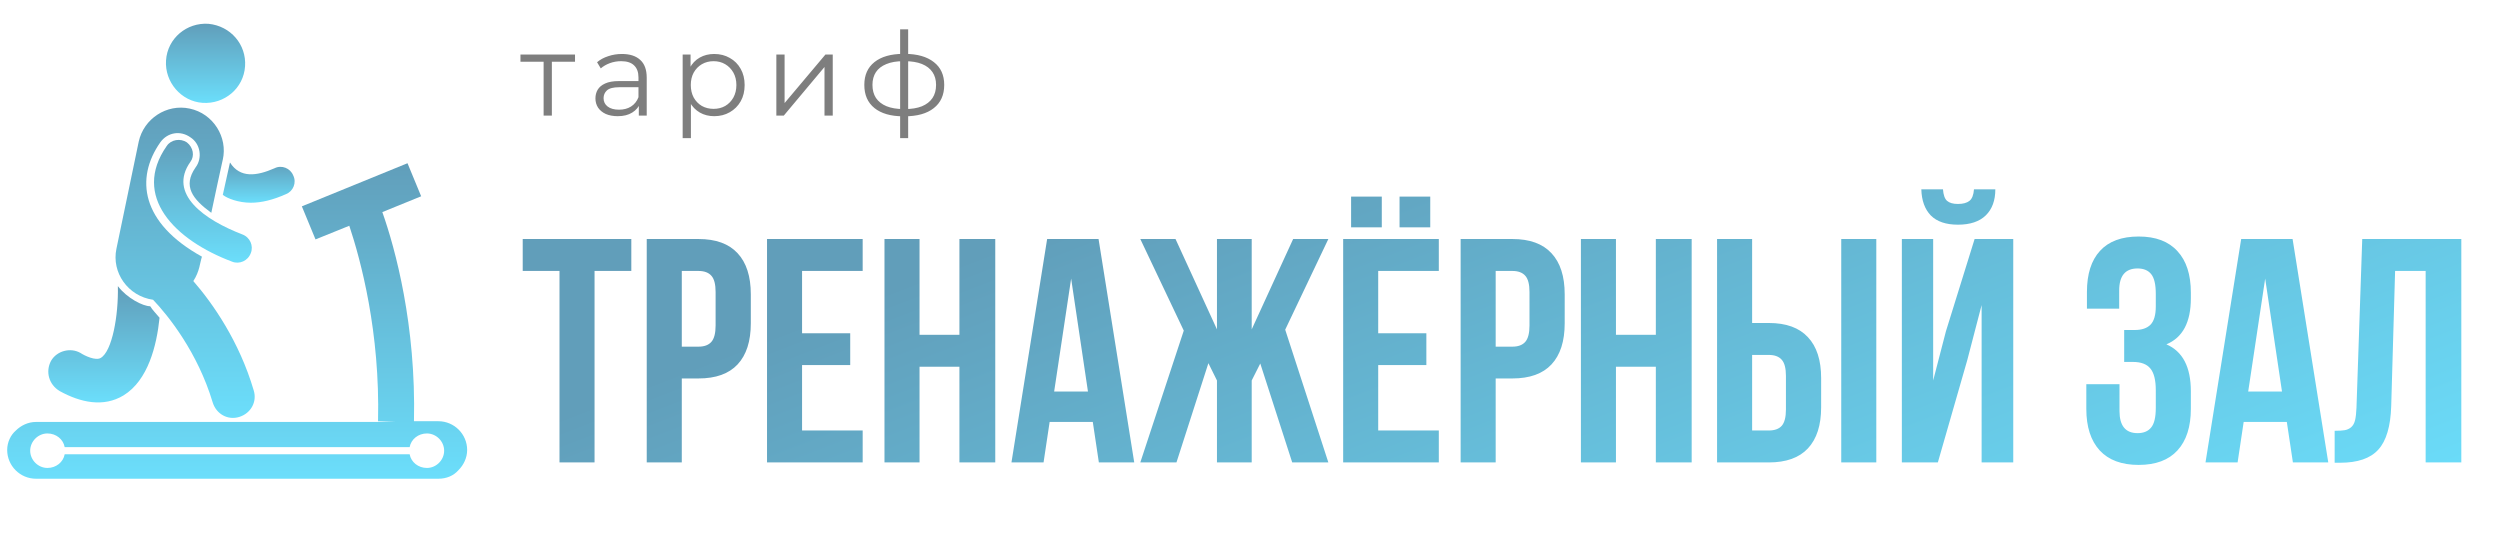
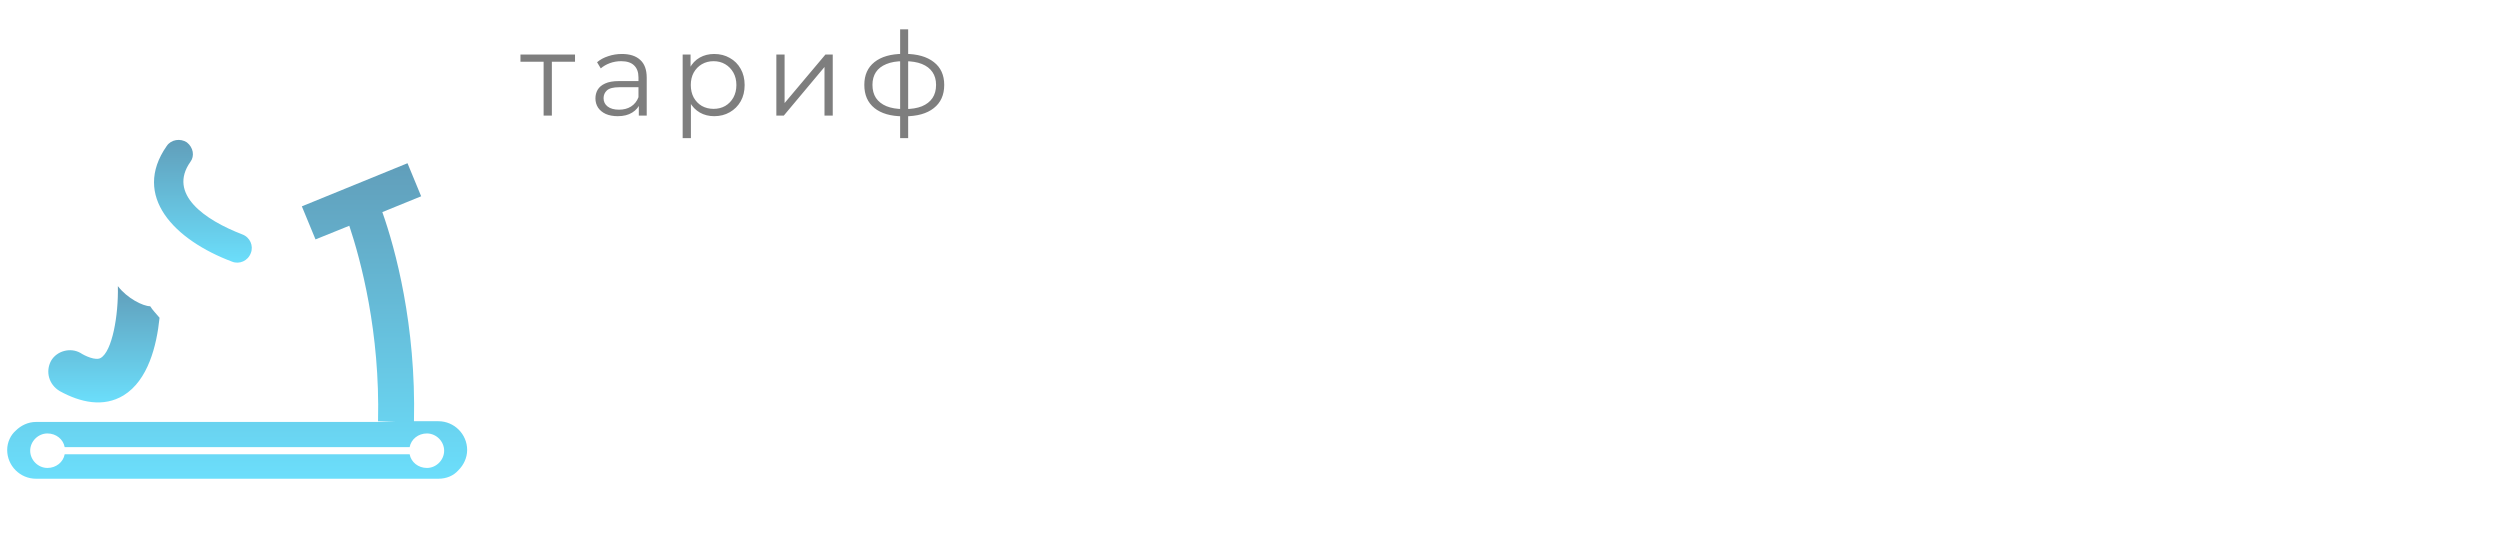
<svg xmlns="http://www.w3.org/2000/svg" width="173" height="37" viewBox="0 0 173 37" fill="none">
  <path d="M37.618 8V4.121L37.763 4.274H36.016V3.775H39.791V4.274H38.044L38.189 4.121V8H37.618ZM44.206 8V7.066L44.182 6.914V5.352C44.182 4.993 44.08 4.717 43.876 4.523C43.678 4.33 43.38 4.234 42.983 4.234C42.709 4.234 42.449 4.279 42.202 4.37C41.955 4.462 41.746 4.582 41.574 4.733L41.317 4.306C41.531 4.124 41.789 3.984 42.089 3.888C42.39 3.786 42.706 3.735 43.039 3.735C43.586 3.735 44.007 3.872 44.303 4.145C44.603 4.413 44.753 4.824 44.753 5.376V8H44.206ZM42.749 8.04C42.433 8.04 42.156 7.989 41.92 7.887C41.69 7.78 41.513 7.635 41.389 7.453C41.266 7.265 41.204 7.05 41.204 6.809C41.204 6.589 41.255 6.39 41.357 6.213C41.464 6.031 41.636 5.886 41.872 5.779C42.114 5.666 42.435 5.61 42.838 5.61H44.294V6.036H42.854C42.446 6.036 42.162 6.109 42.001 6.254C41.845 6.399 41.767 6.578 41.767 6.793C41.767 7.034 41.861 7.227 42.049 7.372C42.237 7.517 42.5 7.59 42.838 7.59C43.16 7.59 43.436 7.517 43.667 7.372C43.903 7.222 44.075 7.007 44.182 6.728L44.31 7.123C44.203 7.402 44.016 7.624 43.747 7.791C43.484 7.957 43.152 8.04 42.749 8.04ZM49.421 8.04C49.056 8.04 48.726 7.957 48.431 7.791C48.136 7.619 47.9 7.375 47.723 7.058C47.551 6.737 47.465 6.345 47.465 5.883C47.465 5.422 47.551 5.033 47.723 4.717C47.895 4.395 48.128 4.151 48.423 3.984C48.718 3.818 49.051 3.735 49.421 3.735C49.823 3.735 50.183 3.826 50.499 4.008C50.821 4.185 51.073 4.438 51.256 4.765C51.438 5.087 51.529 5.46 51.529 5.883C51.529 6.313 51.438 6.688 51.256 7.01C51.073 7.332 50.821 7.584 50.499 7.767C50.183 7.949 49.823 8.04 49.421 8.04ZM47.24 9.561V3.775H47.787V5.046L47.731 5.891L47.811 6.745V9.561H47.24ZM49.381 7.533C49.681 7.533 49.949 7.466 50.185 7.332C50.422 7.193 50.609 6.999 50.749 6.753C50.888 6.5 50.958 6.211 50.958 5.883C50.958 5.556 50.888 5.269 50.749 5.022C50.609 4.776 50.422 4.582 50.185 4.443C49.949 4.303 49.681 4.234 49.381 4.234C49.08 4.234 48.809 4.303 48.568 4.443C48.332 4.582 48.144 4.776 48.005 5.022C47.87 5.269 47.803 5.556 47.803 5.883C47.803 6.211 47.87 6.5 48.005 6.753C48.144 6.999 48.332 7.193 48.568 7.332C48.809 7.466 49.08 7.533 49.381 7.533ZM53.723 8V3.775H54.294V7.131L57.119 3.775H57.626V8H57.055V4.636L54.238 8H53.723ZM62.603 8.048C62.603 8.048 62.593 8.048 62.571 8.048C62.55 8.048 62.528 8.048 62.507 8.048C62.491 8.048 62.477 8.048 62.467 8.048C61.63 8.043 60.978 7.852 60.511 7.477C60.044 7.101 59.811 6.567 59.811 5.875C59.811 5.194 60.044 4.668 60.511 4.298C60.983 3.922 61.646 3.732 62.499 3.727C62.504 3.727 62.515 3.727 62.531 3.727C62.552 3.727 62.571 3.727 62.587 3.727C62.603 3.727 62.614 3.727 62.619 3.727C63.478 3.732 64.146 3.922 64.623 4.298C65.101 4.668 65.34 5.194 65.34 5.875C65.34 6.573 65.098 7.109 64.615 7.485C64.138 7.861 63.467 8.048 62.603 8.048ZM62.595 7.549C63.073 7.549 63.472 7.485 63.794 7.356C64.116 7.222 64.36 7.032 64.527 6.785C64.693 6.538 64.776 6.235 64.776 5.875C64.776 5.527 64.693 5.232 64.527 4.99C64.36 4.743 64.116 4.556 63.794 4.427C63.472 4.298 63.073 4.234 62.595 4.234C62.59 4.234 62.574 4.234 62.547 4.234C62.526 4.234 62.512 4.234 62.507 4.234C62.04 4.234 61.648 4.301 61.332 4.435C61.015 4.564 60.776 4.749 60.615 4.99C60.455 5.232 60.374 5.527 60.374 5.875C60.374 6.229 60.455 6.53 60.615 6.777C60.782 7.024 61.023 7.214 61.34 7.348C61.656 7.477 62.045 7.544 62.507 7.549C62.517 7.549 62.533 7.549 62.555 7.549C62.577 7.549 62.59 7.549 62.595 7.549ZM62.289 9.561V2.029H62.845V9.561H62.289Z" fill="#7E7E7E" />
  <g clip-path="url(#clip0_2680_282)">
    <path d="M4.128 27.061C5.57 27.857 7.162 28.205 8.554 27.359C10.245 26.315 10.842 23.928 11.041 21.988C10.792 21.69 10.543 21.441 10.394 21.192C9.897 21.192 8.803 20.645 8.156 19.8C8.206 21.839 7.758 24.326 6.963 24.773C6.615 24.972 5.869 24.624 5.57 24.425C4.874 24.027 3.929 24.276 3.531 24.972C3.133 25.718 3.382 26.613 4.128 27.061Z" fill="url(#paint0_linear_2680_282)" />
-     <path d="M15.915 11.245L15.418 13.483C15.716 13.732 16.512 14.03 17.357 14.03C18.103 14.03 18.899 13.831 19.794 13.433C20.291 13.235 20.54 12.638 20.291 12.14C20.093 11.643 19.496 11.394 18.998 11.643C17.755 12.19 16.611 12.339 15.915 11.245Z" fill="url(#paint1_linear_2680_282)" />
-     <path d="M10.593 20.744C11.638 21.839 13.677 24.375 14.721 27.856C14.97 28.652 15.766 29.1 16.561 28.851C17.357 28.602 17.805 27.807 17.556 27.011C16.561 23.629 14.721 20.993 13.378 19.451C13.826 18.755 13.826 18.208 13.975 17.761C9.748 15.423 9.35 12.339 11.091 9.853C11.588 9.156 12.483 9.007 13.18 9.505C13.876 9.952 14.025 10.947 13.528 11.594C12.632 12.886 13.329 13.782 14.622 14.727C14.622 14.677 15.467 10.798 15.418 11.046C15.766 9.505 14.771 7.863 13.13 7.515C11.538 7.167 9.947 8.212 9.599 9.803L8.057 17.213C7.709 18.855 8.853 20.496 10.593 20.744Z" fill="url(#paint2_linear_2680_282)" />
-     <path d="M14.025 7.118C15.517 7.217 16.86 6.123 16.959 4.581C17.059 3.089 15.965 1.796 14.423 1.647C12.931 1.547 11.588 2.642 11.489 4.183C11.389 5.675 12.533 7.018 14.025 7.118Z" fill="url(#paint3_linear_2680_282)" />
    <path d="M30.338 29.149H28.647C28.796 22.485 27.354 17.213 26.458 14.677L29.144 13.583L28.199 11.295L20.888 14.279L21.833 16.567L24.171 15.622C24.966 18.009 26.309 22.982 26.16 29.149L27.403 29.199H2.487C1.94 29.199 1.442 29.448 1.094 29.796C0.746 30.094 0.497 30.592 0.497 31.139C0.497 32.233 1.393 33.128 2.487 33.128H30.338C30.885 33.128 31.382 32.929 31.73 32.531C32.078 32.183 32.327 31.686 32.327 31.139C32.327 30.045 31.432 29.149 30.338 29.149ZM29.542 32.382C28.945 32.382 28.448 31.984 28.348 31.437H4.476C4.377 31.984 3.879 32.382 3.282 32.382C2.636 32.382 2.089 31.835 2.089 31.189C2.089 30.542 2.636 29.995 3.282 29.995C3.879 29.995 4.377 30.393 4.476 30.94H28.348C28.448 30.393 28.945 29.995 29.542 29.995C30.189 29.995 30.735 30.542 30.735 31.189C30.735 31.835 30.189 32.382 29.542 32.382Z" fill="url(#paint4_linear_2680_282)" />
    <path d="M12.931 9.852C12.483 9.554 11.837 9.653 11.538 10.101C9.101 13.582 12.085 16.616 16.064 18.108C16.561 18.307 17.158 18.058 17.357 17.511C17.556 17.014 17.307 16.417 16.76 16.218C14.174 15.223 11.588 13.433 13.179 11.195C13.478 10.797 13.378 10.2 12.931 9.852Z" fill="url(#paint5_linear_2680_282)" />
  </g>
-   <path d="M36.172 18.75V16.54H43.687V18.75H41.143V32H38.717V18.75H36.172ZM44.754 32V16.54H48.334C49.534 16.54 50.436 16.867 51.04 17.521C51.651 18.175 51.956 19.124 51.956 20.367V22.372C51.956 23.616 51.651 24.564 51.04 25.219C50.436 25.866 49.534 26.189 48.334 26.189H47.18V32H44.754ZM47.18 23.989H48.334C48.736 23.989 49.035 23.878 49.229 23.655C49.423 23.433 49.52 23.055 49.52 22.523V20.205C49.52 19.673 49.423 19.3 49.229 19.084C49.035 18.861 48.736 18.75 48.334 18.75H47.18V23.989ZM53.078 32V16.54H59.697V18.75H55.503V23.062H58.835V25.262H55.503V29.79H59.697V32H53.078ZM61.206 32V16.54H63.632V23.17H66.392V16.54H68.872V32H66.392V25.38H63.632V32H61.206ZM69.993 32L72.462 16.54H76.02L78.489 32H76.041L75.621 29.197H72.635L72.214 32H69.993ZM72.947 27.095H75.287L74.123 19.278L72.947 27.095ZM78.909 32L81.917 22.879L78.909 16.54H81.346L84.214 22.793V16.54H86.618V22.793L89.486 16.54H91.922L88.936 22.814L91.922 32H89.421L87.211 25.154L86.618 26.329V32H84.214V26.329L83.621 25.132L81.411 32H78.909ZM92.947 32V16.54H99.566V18.75H95.372V23.062H98.704V25.262H95.372V29.79H99.566V32H92.947ZM93.496 15.731V13.607H95.62V15.731H93.496ZM96.849 15.731V13.607H98.973V15.731H96.849ZM101.076 32V16.54H104.655C105.855 16.54 106.757 16.867 107.361 17.521C107.972 18.175 108.277 19.124 108.277 20.367V22.372C108.277 23.616 107.972 24.564 107.361 25.219C106.757 25.866 105.855 26.189 104.655 26.189H103.501V32H101.076ZM103.501 23.989H104.655C105.057 23.989 105.356 23.878 105.55 23.655C105.744 23.433 105.841 23.055 105.841 22.523V20.205C105.841 19.673 105.744 19.3 105.55 19.084C105.356 18.861 105.057 18.75 104.655 18.75H103.501V23.989ZM109.399 32V16.54H111.824V23.17H114.584V16.54H117.064V32H114.584V25.38H111.824V32H109.399ZM118.821 32V16.54H121.247V22.351H122.401C123.601 22.351 124.503 22.678 125.107 23.332C125.718 23.979 126.023 24.924 126.023 26.167V28.183C126.023 29.427 125.718 30.376 125.107 31.03C124.503 31.677 123.601 32 122.401 32H118.821ZM121.247 29.79H122.401C122.803 29.79 123.102 29.682 123.296 29.466C123.49 29.244 123.587 28.866 123.587 28.334V26.016C123.587 25.485 123.49 25.111 123.296 24.895C123.102 24.672 122.803 24.561 122.401 24.561H121.247V29.79ZM127.414 32V16.54H129.84V32H127.414ZM131.608 32V16.54H133.775V26.329L134.659 22.922L136.643 16.54H139.317V32H137.128V21.111L136.136 24.917L134.099 32H131.608ZM132.956 13.101C132.977 13.877 133.196 14.48 133.613 14.912C134.037 15.336 134.663 15.548 135.489 15.548C136.337 15.548 136.981 15.332 137.419 14.901C137.858 14.47 138.077 13.87 138.077 13.101H136.6C136.571 13.489 136.467 13.755 136.287 13.898C136.107 14.042 135.841 14.114 135.489 14.114C135.151 14.114 134.9 14.042 134.735 13.898C134.576 13.755 134.483 13.489 134.454 13.101H132.956ZM144.373 28.291V26.588H146.669V28.442C146.669 29.463 147.086 29.973 147.92 29.973C148.337 29.973 148.65 29.844 148.858 29.585C149.074 29.326 149.181 28.873 149.181 28.227V27.008C149.181 26.304 149.056 25.801 148.804 25.499C148.56 25.197 148.157 25.046 147.597 25.046H146.993V22.836H147.726C148.208 22.836 148.571 22.714 148.815 22.469C149.059 22.218 149.181 21.797 149.181 21.208V20.346C149.181 19.684 149.074 19.224 148.858 18.965C148.65 18.707 148.337 18.577 147.92 18.577C147.072 18.577 146.648 19.084 146.648 20.098V21.359H144.416V20.205C144.416 18.962 144.718 18.013 145.322 17.359C145.926 16.698 146.817 16.367 147.996 16.367C149.174 16.367 150.069 16.705 150.68 17.381C151.298 18.049 151.607 19.005 151.607 20.248V20.647C151.607 22.3 151.043 23.361 149.915 23.828C151.043 24.317 151.607 25.398 151.607 27.073V28.291C151.607 29.535 151.298 30.494 150.68 31.17C150.069 31.838 149.174 32.172 147.996 32.172C146.817 32.172 145.918 31.838 145.3 31.17C144.682 30.494 144.373 29.535 144.373 28.291ZM152.621 32L155.09 16.54H158.647L161.116 32H158.669L158.248 29.197H155.262L154.842 32H152.621ZM155.575 27.095H157.914L156.75 19.278L155.575 27.095ZM161.558 32.022V29.811C161.86 29.811 162.094 29.797 162.259 29.768C162.424 29.739 162.572 29.671 162.701 29.563C162.831 29.448 162.92 29.287 162.971 29.078C163.021 28.87 163.053 28.586 163.068 28.227L163.467 16.54H170.323V32H167.855V18.75H165.741L165.472 28.097C165.429 29.506 165.131 30.512 164.577 31.116C164.031 31.72 163.15 32.022 161.936 32.022H161.558Z" fill="url(#paint6_linear_2680_282)" />
  <defs>
    <linearGradient id="paint0_linear_2680_282" x1="7.192" y1="19.8" x2="7.192" y2="27.849" gradientUnits="userSpaceOnUse">
      <stop stop-color="#619EBA" />
      <stop offset="1" stop-color="#6BDEFB" />
    </linearGradient>
    <linearGradient id="paint1_linear_2680_282" x1="17.903" y1="11.245" x2="17.903" y2="14.03" gradientUnits="userSpaceOnUse">
      <stop stop-color="#619EBA" />
      <stop offset="1" stop-color="#6BDEFB" />
    </linearGradient>
    <linearGradient id="paint2_linear_2680_282" x1="12.81" y1="7.448" x2="12.81" y2="28.92" gradientUnits="userSpaceOnUse">
      <stop stop-color="#619EBA" />
      <stop offset="1" stop-color="#6BDEFB" />
    </linearGradient>
    <linearGradient id="paint3_linear_2680_282" x1="14.224" y1="1.641" x2="14.224" y2="7.124" gradientUnits="userSpaceOnUse">
      <stop stop-color="#619EBA" />
      <stop offset="1" stop-color="#6BDEFB" />
    </linearGradient>
    <linearGradient id="paint4_linear_2680_282" x1="16.412" y1="11.295" x2="16.412" y2="33.128" gradientUnits="userSpaceOnUse">
      <stop stop-color="#619EBA" />
      <stop offset="1" stop-color="#6BDEFB" />
    </linearGradient>
    <linearGradient id="paint5_linear_2680_282" x1="14.041" y1="9.682" x2="14.041" y2="18.176" gradientUnits="userSpaceOnUse">
      <stop stop-color="#619EBA" />
      <stop offset="1" stop-color="#6BDEFB" />
    </linearGradient>
    <linearGradient id="paint6_linear_2680_282" x1="83.982" y1="11.333" x2="102.93" y2="60.484" gradientUnits="userSpaceOnUse">
      <stop stop-color="#619EBA" />
      <stop offset="1" stop-color="#6BDEFB" />
    </linearGradient>
    <clipPath id="clip0_2680_282">
      <rect width="32.824" height="32.824" fill="white" transform="translate(0 1)" />
    </clipPath>
  </defs>
</svg>